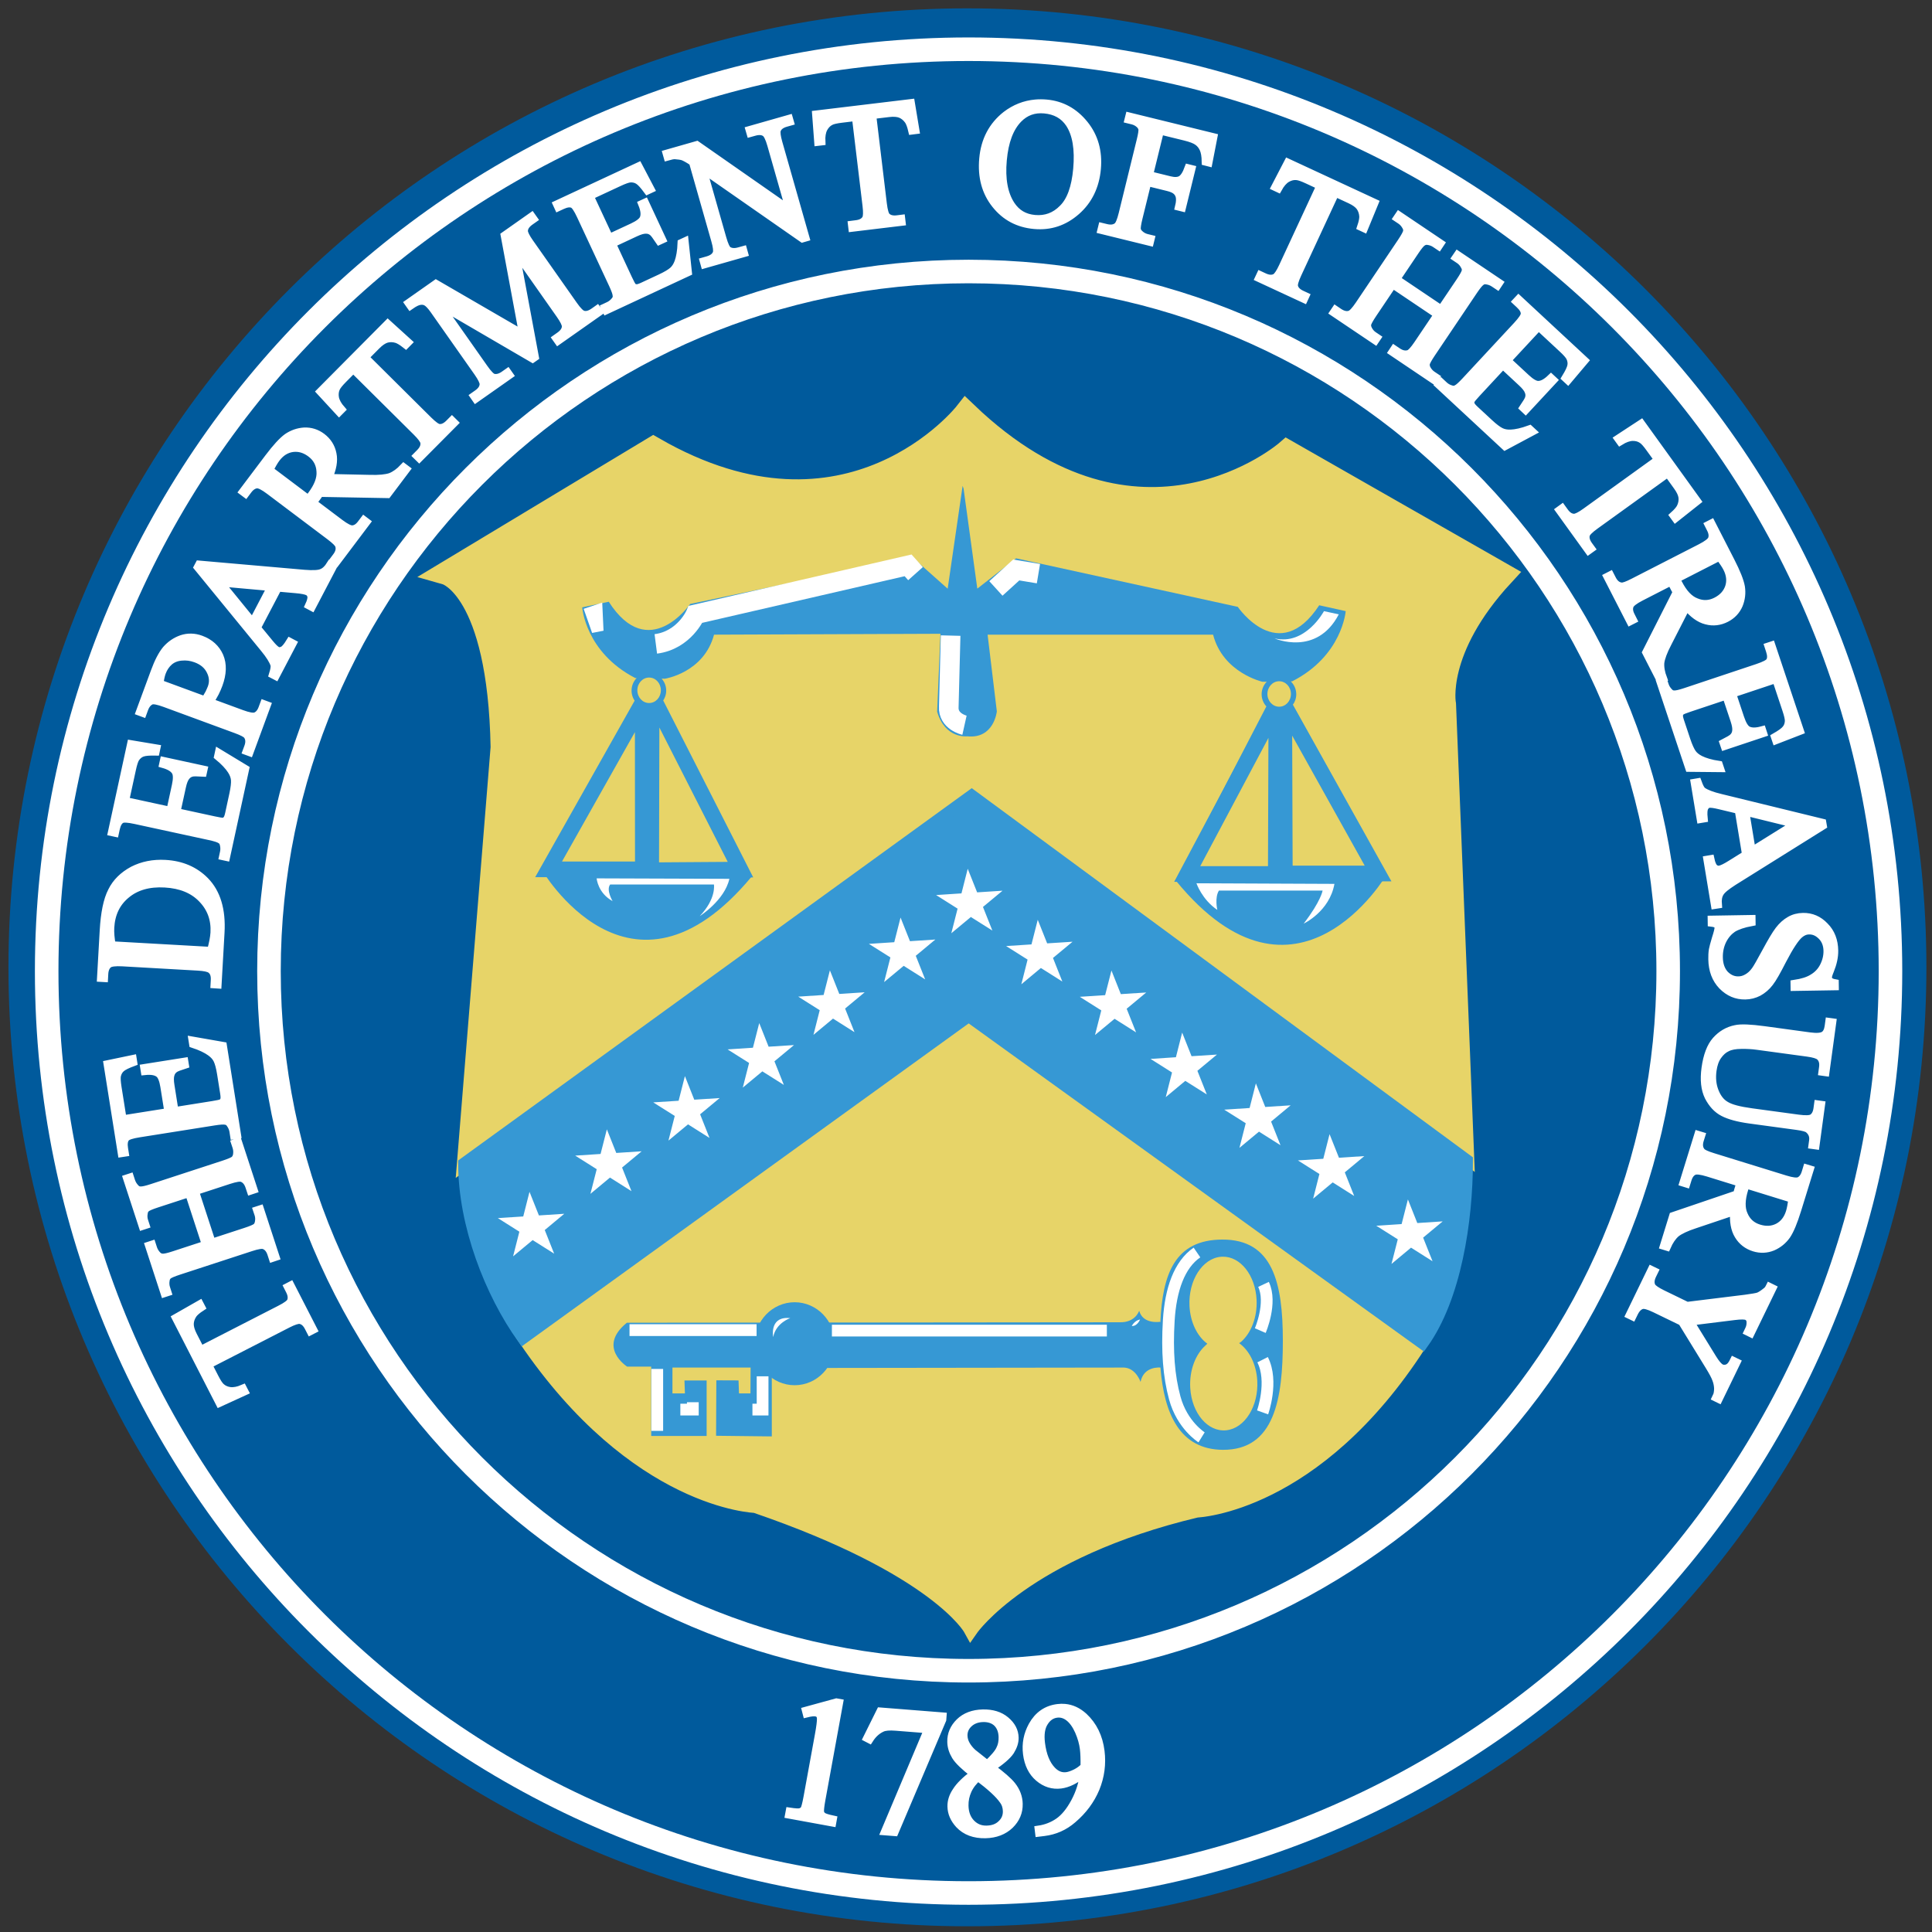
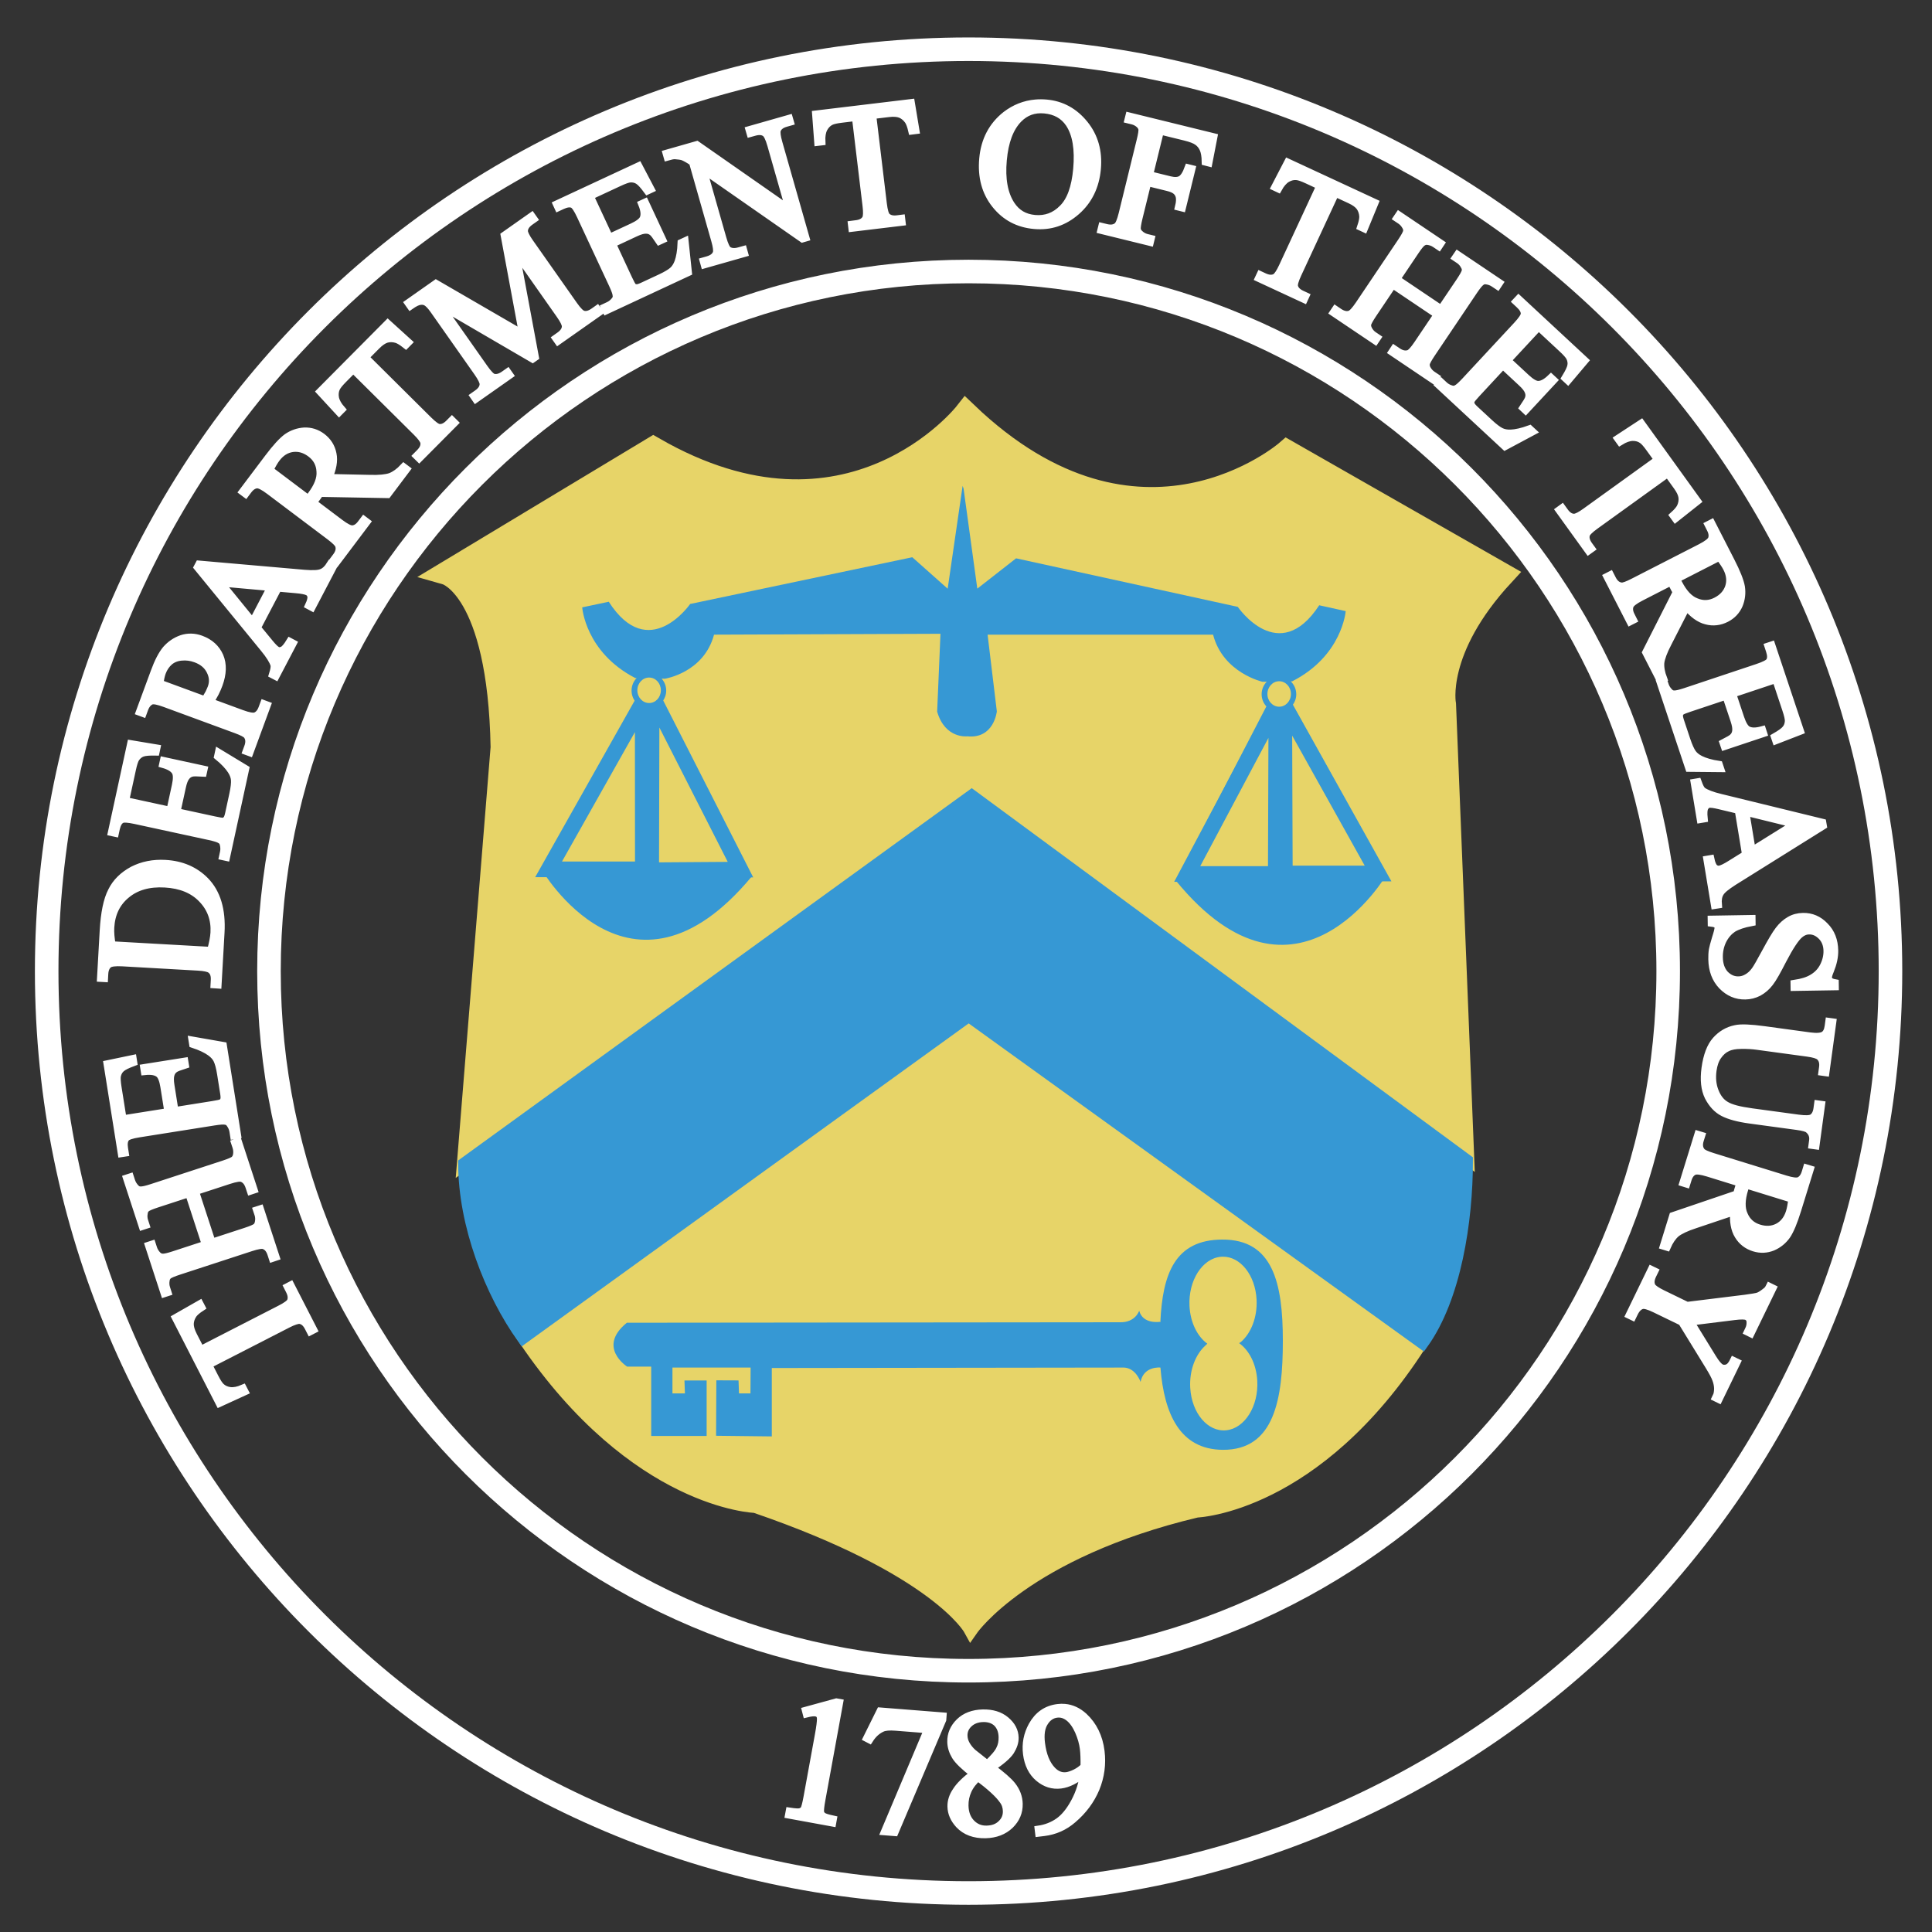
<svg xmlns="http://www.w3.org/2000/svg" width="130" height="130" viewBox="0 0 130 130" fill="none">
  <rect x="0" y="0" width="130" height="130" fill="#333333" stroke="none" />
-   <path d="M65.096 129.089C100.442 129.089 129.096 100.435 129.096 65.089C129.096 29.744 100.442 1.089 65.096 1.089C29.75 1.089 1.096 29.744 1.096 65.089C1.096 100.435 29.75 129.089 65.096 129.089Z" fill="#005A9C" stroke="#005A9C" stroke-width="1.055" />
  <path d="M31.594 77.601L33.804 50.287C33.606 39.582 30.049 38.566 30.049 38.566L43.962 30.183C57.17 37.797 64.995 27.816 64.995 27.816C76.694 39.018 86.601 30.398 86.601 30.398L101.1 38.675C96.443 43.715 97.181 47.408 97.181 47.408L98.377 77.243L65.386 52.967L31.594 77.601Z" fill="#E7D468" stroke="#E7D468" stroke-width="1.585" />
  <path d="M65.328 109.554C65.328 109.554 68.976 104.331 80.514 101.586C80.514 101.586 88.472 101.317 95.488 90.392L65.176 68.932L35.392 90.067C42.838 101.048 50.829 101.275 50.829 101.275C63.067 105.464 65.328 109.554 65.328 109.554Z" fill="#E7D468" stroke="#E7D468" stroke-width="1.055" />
-   <path d="M53.47 92.681C54.672 92.681 55.646 91.668 55.646 90.417C55.646 89.166 54.672 88.152 53.47 88.152C52.268 88.152 51.294 89.166 51.294 90.417C51.294 91.668 52.268 92.681 53.47 92.681Z" fill="#3698D4" stroke="#3698D4" stroke-width="1.055" />
  <path d="M64.773 32.693L63.767 39.613L61.386 37.495L46.439 40.64C46.439 40.64 43.65 44.678 40.962 40.49L39.176 40.868C39.176 40.868 39.381 43.881 42.744 45.623L42.84 45.625C42.628 45.84 42.496 46.138 42.496 46.468C42.496 46.748 42.591 47.007 42.751 47.21L36.401 58.443C36.401 58.443 42.374 68.856 50.58 58.981L44.587 47.191C44.737 46.991 44.827 46.74 44.827 46.467C44.827 46.158 44.71 45.876 44.52 45.665L44.735 45.67C44.735 45.67 47.36 45.274 48.046 42.705L63.261 42.646L63.282 42.642L63.059 47.884C63.593 49.732 65.084 49.545 65.084 49.545C66.887 49.732 67.074 47.871 67.075 47.868L66.453 42.705H81.626C82.293 45.279 84.953 45.876 84.953 45.876L85.237 45.872C85.024 46.087 84.892 46.386 84.892 46.716C84.892 47.032 85.014 47.319 85.211 47.532L79.13 59.267C87.255 69.205 93.31 58.84 93.31 58.84L86.984 47.435C87.133 47.236 87.222 46.987 87.222 46.716C87.222 46.374 87.08 46.065 86.852 45.848L86.944 45.847C90.322 44.131 90.549 41.121 90.549 41.121L88.767 40.727C86.046 44.893 83.288 40.834 83.288 40.834L68.37 37.569L65.761 39.608L64.837 32.88L64.773 32.693ZM44.222 47.509L49.827 58.521L43.817 58.562L43.844 47.641C43.979 47.619 44.107 47.574 44.222 47.509ZM43.106 47.512C43.152 47.537 43.2 47.559 43.249 47.578L43.257 58.502H36.914L43.106 47.512ZM86.588 47.773L92.728 58.782L86.454 58.782L86.416 47.847C86.475 47.828 86.532 47.803 86.587 47.774L86.588 47.773ZM85.714 47.852C85.769 47.869 85.827 47.883 85.886 47.892L85.848 58.813H79.886L85.714 47.852ZM82.249 83.408C79.063 83.416 78.225 85.709 78.077 88.972L78.05 88.942C78.05 88.942 76.901 89.129 76.653 88.195C76.653 88.195 76.403 89.004 75.347 88.972L42.181 89.004C40.147 90.651 42.2 91.958 42.2 91.958H43.818V96.622H47.548V92.89H46.056L46.087 93.761H45.248V92.02H50.507L50.497 93.761H49.725L49.694 92.885L48.201 92.879L48.183 96.61L51.933 96.653V92.051L75.626 92.02C76.436 92.05 76.745 92.985 76.745 92.985C76.963 91.895 78.083 92.02 78.083 92.02C78.331 95.134 79.391 97.536 82.28 97.555C85.762 97.576 86.32 94.127 86.32 90.217C86.32 86.306 85.638 83.397 82.249 83.408ZM82.264 84.56C83.461 84.536 84.474 85.806 84.553 87.464C84.608 88.645 84.176 89.716 83.495 90.302L83.377 90.376C84.052 90.854 84.535 91.786 84.599 92.901C84.694 94.613 83.763 96.107 82.517 96.24C81.272 96.371 80.186 95.092 80.088 93.382C80.022 92.201 80.446 91.124 81.122 90.526L81.237 90.414C80.568 89.926 80.091 88.984 80.038 87.868C79.957 86.156 80.903 84.677 82.148 84.566C82.187 84.563 82.226 84.561 82.264 84.56Z" fill="#3698D4" />
  <path d="M43.846 46.764L43.816 58.557L49.825 58.515L43.846 46.764ZM43.248 47.254L36.913 58.497H43.256L43.248 47.254ZM86.413 47.458L86.453 58.776L92.727 58.776L86.413 47.458ZM85.885 47.52L79.885 58.808H85.846L85.885 47.52Z" stroke="#3698D4" stroke-width="1.055" />
  <path d="M43.677 45.591C43.24 45.591 42.886 45.974 42.886 46.448C42.886 46.922 43.24 47.305 43.677 47.305C44.115 47.305 44.468 46.922 44.468 46.448C44.468 45.974 44.115 45.591 43.677 45.591ZM86.073 45.839C85.635 45.839 85.281 46.223 85.281 46.696C85.281 47.17 85.635 47.553 86.073 47.553C86.51 47.553 86.864 47.17 86.864 46.696C86.864 46.223 86.51 45.839 86.073 45.839Z" fill="#E7D468" />
-   <path d="M65.174 127.376C99.434 127.376 127.206 99.603 127.206 65.344C127.206 31.086 99.434 3.312 65.174 3.312C30.916 3.312 3.141 31.086 3.141 65.344C3.141 99.602 30.915 127.376 65.174 127.376ZM65.174 112.42C91.172 112.42 112.249 91.343 112.249 65.344C112.249 39.346 91.172 18.269 65.174 18.269C39.175 18.269 18.098 39.346 18.098 65.344C18.098 91.343 39.175 112.42 65.174 112.42Z" stroke="white" stroke-width="1.585" />
+   <path d="M65.174 127.376C99.434 127.376 127.206 99.603 127.206 65.344C127.206 31.086 99.434 3.312 65.174 3.312C30.916 3.312 3.141 31.086 3.141 65.344C3.141 99.602 30.915 127.376 65.174 127.376M65.174 112.42C91.172 112.42 112.249 91.343 112.249 65.344C112.249 39.346 91.172 18.269 65.174 18.269C39.175 18.269 18.098 39.346 18.098 65.344C18.098 91.343 39.175 112.42 65.174 112.42Z" stroke="white" stroke-width="1.585" />
  <path d="M35.191 90.044C32.997 86.982 31.225 82.403 31.225 78.286L65.385 53.523L98.715 78.076C98.715 82.195 97.919 87.329 95.723 90.391L65.18 68.375L35.191 90.044Z" fill="#3698D4" stroke="#3698D4" stroke-width="0.791" />
  <path d="M61.296 6.932L54.911 7.7L55.05 9.547L55.274 9.521C55.255 9.165 55.304 8.871 55.42 8.642C55.537 8.425 55.696 8.262 55.887 8.167C56.033 8.09 56.278 8.038 56.643 7.993L57.586 7.879L58.302 13.84C58.355 14.276 58.343 14.564 58.276 14.705C58.158 14.921 57.934 15.044 57.603 15.082L57.322 15.118L57.347 15.329L60.669 14.929L60.644 14.717L60.373 14.751C60.066 14.788 59.833 14.732 59.671 14.584C59.551 14.479 59.469 14.191 59.409 13.707L58.693 7.746L59.788 7.615C60.118 7.575 60.383 7.591 60.596 7.672C60.798 7.756 60.982 7.902 61.128 8.112C61.215 8.245 61.301 8.461 61.376 8.787L61.599 8.759L61.296 6.932ZM69.677 6.961C68.953 7.025 68.288 7.287 67.694 7.742C66.783 8.459 66.266 9.437 66.155 10.677C66.044 11.895 66.321 12.921 66.984 13.754C67.648 14.589 68.512 15.047 69.6 15.145C70.663 15.241 71.597 14.932 72.424 14.208C73.238 13.495 73.706 12.536 73.812 11.355C73.916 10.197 73.637 9.195 72.962 8.36C72.287 7.525 71.436 7.056 70.419 6.964C70.165 6.941 69.918 6.94 69.677 6.961ZM70.276 7.368C71.02 7.435 71.577 7.747 71.955 8.305C72.428 9.015 72.597 10.042 72.477 11.377C72.364 12.617 72.046 13.507 71.51 14.031C70.986 14.566 70.358 14.795 69.626 14.729C68.929 14.667 68.408 14.358 68.03 13.789C67.549 13.053 67.365 12.049 67.481 10.773C67.593 9.52 67.938 8.598 68.528 7.995C69.001 7.515 69.579 7.305 70.276 7.368ZM75.984 7.836L75.932 8.044L76.21 8.112C76.394 8.158 76.556 8.246 76.694 8.377C76.791 8.475 76.84 8.573 76.864 8.676C76.882 8.802 76.841 9.073 76.746 9.453L75.533 14.397C75.419 14.857 75.302 15.134 75.182 15.227C74.998 15.377 74.746 15.413 74.434 15.336L74.158 15.269L74.107 15.476L77.379 16.28L77.43 16.072L77.154 16.005C76.981 15.961 76.818 15.873 76.68 15.741C76.57 15.64 76.522 15.542 76.498 15.44C76.481 15.313 76.522 15.043 76.615 14.663L77.208 12.254L78.589 12.594C78.844 12.657 79.03 12.74 79.141 12.839C79.262 12.942 79.339 13.072 79.374 13.227C79.409 13.383 79.404 13.612 79.33 13.912L79.537 13.963L80.173 11.371L79.966 11.32C79.815 11.735 79.644 11.985 79.46 12.088C79.277 12.189 79.028 12.201 78.706 12.121L77.323 11.781L78.059 8.786L79.742 9.199C80.133 9.296 80.424 9.405 80.59 9.53C80.756 9.645 80.885 9.81 80.973 10.002C81.069 10.209 81.12 10.502 81.125 10.882L81.32 10.932L81.651 9.228L75.984 7.836ZM53.093 7.99L50.434 8.747L50.493 8.951L50.755 8.878C51.064 8.79 51.303 8.808 51.485 8.93C51.62 9.013 51.759 9.282 51.892 9.75L53.138 14.12L46.886 9.758L44.855 10.337L44.913 10.541C45.129 10.479 45.293 10.445 45.416 10.447C45.656 10.466 45.837 10.489 45.973 10.535C46.112 10.595 46.329 10.705 46.621 10.907L48.118 16.167C48.24 16.589 48.272 16.875 48.227 17.024C48.146 17.257 47.943 17.413 47.613 17.508L47.351 17.582L47.408 17.787L50.067 17.03L50.01 16.826L49.735 16.902C49.438 16.987 49.198 16.969 49.004 16.852C48.87 16.767 48.743 16.495 48.61 16.027L47.284 11.372L53.995 16.048L54.2 15.989L52.383 9.611C52.263 9.19 52.23 8.902 52.274 8.753C52.355 8.52 52.557 8.364 52.878 8.272L53.152 8.195L53.093 7.99ZM86.658 10.941L85.804 12.585L86.007 12.68C86.179 12.367 86.374 12.143 86.594 12.01C86.807 11.886 87.03 11.832 87.241 11.853C87.406 11.864 87.644 11.947 87.977 12.102L88.837 12.502L86.31 17.947C86.126 18.345 85.962 18.583 85.833 18.667C85.618 18.79 85.363 18.776 85.062 18.637L84.803 18.516L84.712 18.71L87.748 20.119L87.837 19.925L87.59 19.81C87.31 19.68 87.141 19.511 87.083 19.3C87.035 19.147 87.116 18.857 87.322 18.417L89.849 12.972L90.85 13.436C91.151 13.575 91.368 13.728 91.506 13.91C91.632 14.087 91.714 14.308 91.727 14.563C91.732 14.722 91.69 14.951 91.583 15.267L91.787 15.362L92.492 13.648L86.658 10.941ZM42.969 11.189L37.474 13.748L37.563 13.942L37.822 13.822C38.112 13.687 38.357 13.652 38.541 13.736C38.687 13.798 38.861 14.057 39.071 14.509L41.232 19.144C41.392 19.489 41.48 19.735 41.486 19.863C41.51 19.997 41.475 20.117 41.382 20.226C41.267 20.372 41.125 20.49 40.965 20.565L40.706 20.686L40.796 20.88L46.291 18.319L46.072 16.248L45.857 16.347C45.837 16.894 45.76 17.322 45.647 17.638C45.554 17.889 45.432 18.076 45.275 18.216C45.117 18.355 44.843 18.522 44.444 18.708L43.24 19.269C43.035 19.363 42.895 19.404 42.812 19.389C42.72 19.392 42.642 19.364 42.586 19.299C42.524 19.25 42.422 19.06 42.276 18.748L41.181 16.395L42.749 15.662C43.05 15.522 43.281 15.454 43.467 15.46C43.637 15.459 43.778 15.509 43.903 15.608C44.003 15.68 44.15 15.886 44.364 16.205L44.557 16.116L43.4 13.632L43.206 13.721C43.376 14.141 43.41 14.464 43.302 14.711C43.218 14.894 42.978 15.085 42.57 15.276L40.999 16.006L39.686 13.189L41.644 12.277C41.988 12.117 42.244 12.022 42.409 12.011C42.627 12.001 42.807 12.049 42.958 12.149C43.124 12.254 43.319 12.477 43.571 12.819L43.775 12.724L42.969 11.189ZM94.133 14.498L94.013 14.676L94.25 14.834C94.398 14.934 94.518 15.073 94.613 15.251C94.678 15.367 94.691 15.474 94.671 15.59C94.644 15.715 94.518 15.945 94.294 16.28L91.453 20.503C91.186 20.896 90.981 21.116 90.837 21.162C90.613 21.239 90.362 21.186 90.096 21.007L89.861 20.848L89.742 21.025L92.537 22.905L92.655 22.729L92.42 22.571C92.272 22.471 92.151 22.332 92.066 22.16C91.999 22.029 91.986 21.92 91.999 21.814C92.026 21.689 92.159 21.45 92.376 21.125L93.715 19.136L96.738 21.17L95.399 23.158C95.133 23.553 94.928 23.772 94.783 23.817C94.549 23.887 94.31 23.841 94.044 23.662L93.808 23.503L93.69 23.681L96.484 25.562L96.603 25.384L96.376 25.232C96.219 25.126 96.097 24.987 96.003 24.809C95.945 24.684 95.932 24.575 95.945 24.469C95.972 24.346 96.106 24.105 96.324 23.78L99.165 19.558C99.377 19.244 99.544 19.04 99.648 18.968C99.75 18.88 99.873 18.848 100.015 18.87C100.199 18.894 100.372 18.955 100.529 19.061L100.757 19.213L100.875 19.035L98.081 17.155L97.96 17.332L98.197 17.49C98.344 17.59 98.465 17.73 98.55 17.901C98.625 18.023 98.638 18.131 98.619 18.247C98.591 18.372 98.465 18.601 98.241 18.936L96.974 20.815L93.954 18.782L95.218 16.902C95.429 16.586 95.594 16.384 95.7 16.312C95.812 16.23 95.935 16.197 96.068 16.214C96.25 16.238 96.424 16.298 96.572 16.398L96.81 16.558L96.928 16.38L94.133 14.498ZM35.778 14.562L33.955 15.846L35.191 22.491L29.334 19.095L27.491 20.39L27.614 20.565C27.877 20.381 28.091 20.273 28.264 20.252C28.421 20.228 28.554 20.253 28.665 20.306C28.82 20.384 29 20.576 29.199 20.858L32.154 25.06C32.406 25.419 32.53 25.681 32.538 25.835C32.536 26.082 32.397 26.297 32.126 26.487L31.894 26.65L32.016 26.825L34.277 25.235L34.154 25.06L33.921 25.224C33.669 25.401 33.438 25.462 33.215 25.416C33.06 25.381 32.851 25.165 32.571 24.768L29.547 20.467L35.839 24.136L35.995 24.027L34.662 16.872L37.684 21.171C37.937 21.53 38.063 21.789 38.069 21.943C38.079 22.183 37.929 22.405 37.658 22.596L37.425 22.761L37.548 22.935L40.304 20.996L40.181 20.821L39.958 20.979C39.696 21.163 39.463 21.226 39.251 21.171C39.096 21.136 38.877 20.927 38.598 20.528L35.642 16.326C35.389 15.967 35.264 15.708 35.258 15.553C35.258 15.306 35.398 15.093 35.679 14.894L35.902 14.737L35.778 14.562ZM102.179 20.135L102.033 20.291L102.241 20.485C102.477 20.703 102.602 20.916 102.592 21.118C102.591 21.278 102.415 21.537 102.077 21.902L98.595 25.649C98.337 25.926 98.142 26.102 98.026 26.156C97.912 26.227 97.786 26.24 97.652 26.195C97.472 26.144 97.311 26.058 97.179 25.936L96.97 25.741L96.826 25.899L101.267 30.023L103.104 29.041L102.929 28.879C102.416 29.066 101.992 29.158 101.657 29.171C101.387 29.181 101.168 29.137 100.981 29.044C100.792 28.95 100.533 28.759 100.211 28.459L99.236 27.555C99.071 27.402 98.984 27.288 98.965 27.205C98.928 27.121 98.925 27.038 98.965 26.961C98.987 26.884 99.123 26.721 99.357 26.468L101.125 24.563L102.394 25.743C102.637 25.969 102.788 26.156 102.852 26.331C102.918 26.488 102.923 26.639 102.878 26.791C102.849 26.91 102.714 27.125 102.499 27.443L102.655 27.59L104.521 25.581L104.365 25.436C104.04 25.75 103.751 25.904 103.483 25.896C103.281 25.888 103.016 25.737 102.686 25.43L101.416 24.251L103.532 21.974L105.113 23.444C105.392 23.701 105.575 23.905 105.648 24.054C105.74 24.251 105.762 24.436 105.727 24.613C105.691 24.807 105.559 25.072 105.338 25.434L105.502 25.586L106.621 24.261L102.179 20.135ZM26.092 21.787L21.561 26.351L22.817 27.713L22.975 27.554C22.74 27.287 22.596 27.027 22.544 26.775C22.503 26.532 22.527 26.306 22.618 26.112C22.686 25.961 22.844 25.768 23.102 25.507L23.77 24.834L28.031 29.062C28.344 29.371 28.512 29.606 28.546 29.756C28.589 30 28.489 30.234 28.255 30.47L28.054 30.673L28.206 30.822L30.564 28.449L30.411 28.298L30.219 28.492C30.003 28.71 29.784 28.812 29.566 28.796C29.406 28.788 29.163 28.612 28.817 28.271L24.557 24.041L25.334 23.258C25.568 23.023 25.787 22.871 26.003 22.803C26.213 22.744 26.448 22.742 26.691 22.818C26.842 22.867 27.044 22.984 27.306 23.192L27.464 23.032L26.092 21.787ZM110.434 28.503L108.884 29.518L109.015 29.7C109.318 29.512 109.597 29.413 109.853 29.404C110.1 29.4 110.319 29.461 110.496 29.585C110.633 29.674 110.798 29.862 111.013 30.162L111.57 30.931L106.699 34.441C106.344 34.699 106.084 34.825 105.93 34.835C105.683 34.838 105.467 34.701 105.273 34.431L105.106 34.2L104.934 34.325L106.89 37.038L107.064 36.913L106.903 36.692C106.724 36.442 106.658 36.212 106.711 35.999C106.744 35.843 106.956 35.63 107.352 35.346L112.222 31.836L112.866 32.73C113.06 33 113.176 33.24 113.206 33.466C113.23 33.683 113.193 33.915 113.079 34.142C113.006 34.283 112.857 34.463 112.608 34.686L112.741 34.869L114.193 33.719L110.434 28.503ZM20.472 29.031C20.052 29.057 19.665 29.195 19.325 29.429C18.995 29.67 18.577 30.127 18.069 30.8L16.347 33.084L16.519 33.212L16.697 32.974C16.875 32.739 17.078 32.608 17.296 32.595C17.464 32.588 17.737 32.72 18.134 33.02L22.2 36.082C22.559 36.355 22.765 36.554 22.81 36.691C22.895 36.933 22.838 37.187 22.637 37.452L22.459 37.69L22.629 37.818L24.656 35.127L24.487 34.999L24.301 35.245C24.123 35.483 23.928 35.603 23.71 35.616C23.541 35.624 23.269 35.493 22.87 35.193L21.041 33.814C21.078 33.766 21.123 33.726 21.159 33.678C21.194 33.632 21.223 33.593 21.251 33.555C21.323 33.46 21.416 33.338 21.527 33.17L26.071 33.252L27.335 31.574L27.165 31.446C26.87 31.759 26.578 31.968 26.28 32.086C25.982 32.187 25.515 32.238 24.877 32.217L22.097 32.157C22.376 31.552 22.477 31.003 22.378 30.542C22.287 30.072 22.038 29.692 21.66 29.406C21.299 29.135 20.902 29.014 20.472 29.031ZM20.004 30.142C20.316 30.165 20.618 30.285 20.916 30.51C21.315 30.81 21.532 31.212 21.559 31.709C21.604 32.202 21.391 32.739 20.941 33.337C20.92 33.365 20.89 33.402 20.861 33.441C20.826 33.487 20.791 33.536 20.748 33.592L18.132 31.622C18.304 31.276 18.455 31.018 18.591 30.837C18.891 30.44 19.257 30.211 19.689 30.15C19.796 30.137 19.9 30.134 20.004 30.142ZM115.157 35.219L114.968 35.316L115.102 35.581C115.239 35.844 115.267 36.082 115.184 36.284C115.116 36.439 114.88 36.627 114.438 36.855L109.907 39.176C109.506 39.382 109.237 39.481 109.093 39.461C108.838 39.432 108.634 39.27 108.484 38.974L108.348 38.71L108.158 38.807L109.695 41.805L109.884 41.709L109.745 41.433C109.609 41.17 109.586 40.942 109.668 40.74C109.735 40.586 109.972 40.396 110.416 40.169L112.454 39.124C112.481 39.177 112.496 39.236 112.524 39.289C112.551 39.342 112.574 39.384 112.595 39.425C112.649 39.531 112.719 39.669 112.822 39.842L110.767 43.897L111.724 45.766L111.914 45.668C111.762 45.266 111.7 44.911 111.724 44.592C111.763 44.278 111.923 43.837 112.219 43.271L113.484 40.797C113.908 41.312 114.357 41.642 114.815 41.754C115.277 41.878 115.728 41.819 116.15 41.603C116.551 41.396 116.835 41.092 117.006 40.697C117.166 40.308 117.21 39.9 117.147 39.491C117.075 39.089 116.845 38.514 116.461 37.764L115.157 35.219ZM115.695 37.464C115.931 37.769 116.099 38.017 116.201 38.217C116.429 38.661 116.476 39.089 116.341 39.506C116.202 39.91 115.924 40.225 115.48 40.453C115.038 40.68 114.581 40.702 114.123 40.509C113.66 40.333 113.268 39.907 112.928 39.242C112.912 39.21 112.889 39.169 112.868 39.126C112.841 39.073 112.813 39.02 112.78 38.957L115.695 37.464ZM13.398 37.985L13.303 38.164L17.762 43.616C18.156 44.09 18.378 44.461 18.458 44.717C18.498 44.845 18.462 45.068 18.361 45.39L18.55 45.488L19.7 43.293L19.511 43.193C19.313 43.518 19.145 43.711 19.012 43.762C18.873 43.823 18.761 43.832 18.645 43.772C18.518 43.707 18.351 43.537 18.14 43.279L17.288 42.244L18.703 39.543L19.905 39.65C20.302 39.684 20.582 39.737 20.73 39.814C20.845 39.874 20.912 39.977 20.946 40.115C20.97 40.248 20.924 40.464 20.793 40.743L20.981 40.843L22.418 38.099L22.228 37.999C22.058 38.273 21.869 38.454 21.65 38.541C21.425 38.637 21.033 38.647 20.465 38.603L13.398 37.985ZM14.813 39.195L18.241 39.503L16.998 41.878L14.813 39.195ZM12.862 42.898C12.647 42.893 12.436 42.925 12.228 42.994C11.806 43.143 11.465 43.383 11.179 43.708C10.907 44.038 10.648 44.537 10.408 45.194L9.41 47.9L9.611 47.974L9.713 47.695C9.816 47.418 9.971 47.235 10.181 47.146C10.34 47.092 10.635 47.15 11.103 47.321L15.88 49.079C16.303 49.234 16.558 49.366 16.642 49.484C16.792 49.693 16.81 49.953 16.696 50.264L16.593 50.542L16.794 50.616L17.957 47.454L17.757 47.38L17.654 47.658C17.552 47.937 17.396 48.119 17.191 48.196C17.031 48.251 16.733 48.204 16.265 48.032L14.105 47.238C14.248 47.025 14.363 46.813 14.473 46.614C14.569 46.422 14.649 46.236 14.715 46.058C14.981 45.335 15.002 44.697 14.77 44.157C14.536 43.628 14.119 43.247 13.518 43.026C13.296 42.944 13.077 42.902 12.862 42.898ZM119.198 43.431L118.997 43.497L119.086 43.769C119.189 44.074 119.195 44.321 119.091 44.493C119.013 44.631 118.733 44.773 118.261 44.932L113.412 46.551C113.051 46.671 112.796 46.73 112.668 46.724C112.533 46.73 112.417 46.682 112.319 46.576C112.188 46.445 112.086 46.292 112.03 46.123L111.94 45.854L111.737 45.921L113.657 51.671L115.739 51.691L115.663 51.464C115.123 51.383 114.707 51.259 114.407 51.108C114.167 50.988 113.993 50.845 113.873 50.674C113.754 50.501 113.618 50.208 113.479 49.791L113.059 48.531C112.988 48.318 112.964 48.175 112.987 48.092C112.995 48.002 113.034 47.927 113.104 47.879C113.16 47.821 113.359 47.743 113.686 47.634L116.15 46.812L116.699 48.454C116.803 48.77 116.845 49.007 116.819 49.19C116.8 49.36 116.733 49.495 116.62 49.607C116.537 49.697 116.316 49.822 115.974 49.998L116.043 50.2L118.642 49.333L118.576 49.131C118.14 49.25 117.812 49.246 117.579 49.112C117.406 49.006 117.247 48.748 117.104 48.321L116.556 46.677L119.505 45.693L120.187 47.741C120.307 48.102 120.371 48.368 120.363 48.533C120.349 48.751 120.281 48.923 120.164 49.062C120.041 49.216 119.798 49.384 119.43 49.595L119.502 49.808L121.118 49.182L119.198 43.431ZM12.209 44.188C12.536 44.156 12.85 44.196 13.174 44.315C13.642 44.486 13.97 44.76 14.158 45.145C14.348 45.518 14.375 45.895 14.236 46.273C14.194 46.383 14.138 46.502 14.074 46.643C13.994 46.791 13.899 46.947 13.796 47.123L10.734 45.996C10.774 45.682 10.828 45.436 10.896 45.247C11.007 44.946 11.171 44.704 11.396 44.507C11.615 44.323 11.896 44.212 12.209 44.188ZM8.814 50.071L7.528 55.995L7.738 56.04L7.798 55.761C7.867 55.449 7.985 55.233 8.164 55.137C8.302 55.058 8.615 55.078 9.101 55.183L14.099 56.266C14.469 56.346 14.72 56.425 14.825 56.497C14.946 56.56 15.02 56.661 15.051 56.802C15.097 56.981 15.105 57.165 15.068 57.338L15.008 57.617L15.217 57.662L16.502 51.737L14.72 50.658L14.67 50.891C15.093 51.237 15.387 51.556 15.569 51.838C15.714 52.064 15.79 52.274 15.806 52.484C15.821 52.694 15.787 53.014 15.694 53.444L15.413 54.742C15.365 54.963 15.312 55.096 15.249 55.155C15.197 55.229 15.127 55.276 15.042 55.281C14.965 55.302 14.754 55.268 14.417 55.194L11.876 54.643L12.245 52.95C12.314 52.625 12.401 52.401 12.516 52.257C12.619 52.122 12.745 52.04 12.899 52C13.016 51.965 13.27 51.972 13.653 51.994L13.699 51.785L11.021 51.204L10.976 51.411C11.41 51.532 11.691 51.702 11.821 51.936C11.917 52.114 11.923 52.42 11.827 52.86L11.46 54.553L8.421 53.895L8.88 51.784C8.96 51.412 9.041 51.15 9.131 51.012C9.256 50.833 9.403 50.719 9.572 50.658C9.758 50.589 10.053 50.569 10.478 50.577L10.525 50.356L8.814 50.071ZM114.237 52.633L114.027 52.668L114.431 55.113L114.642 55.078C114.604 54.7 114.622 54.446 114.699 54.324C114.773 54.193 114.855 54.118 114.985 54.096C115.125 54.073 115.359 54.108 115.684 54.186L116.987 54.498L117.484 57.508L116.46 58.146C116.122 58.358 115.867 58.484 115.702 58.511C115.574 58.532 115.458 58.492 115.347 58.402C115.248 58.309 115.156 58.109 115.093 57.806L114.883 57.841L115.388 60.895L115.597 60.863C115.569 60.542 115.611 60.282 115.734 60.081C115.855 59.868 116.163 59.627 116.641 59.319L122.659 55.558L122.625 55.359L115.784 53.687C115.183 53.546 114.784 53.384 114.564 53.227C114.455 53.15 114.351 52.951 114.237 52.633ZM117.44 54.617L120.799 55.444L117.877 57.263L117.44 54.617ZM11.125 58.125C10.308 58.079 9.586 58.228 8.937 58.559C8.301 58.904 7.821 59.364 7.526 59.965C7.22 60.553 7.04 61.446 6.974 62.608L6.793 65.805L7.006 65.817L7.022 65.521C7.04 65.225 7.135 65.006 7.309 64.873C7.446 64.773 7.756 64.731 8.242 64.758L13.323 65.047C13.762 65.071 14.042 65.135 14.169 65.225C14.374 65.367 14.467 65.611 14.448 65.943L14.432 66.237L14.645 66.251L14.844 62.744C14.93 61.228 14.579 60.068 13.803 59.275C13.108 58.57 12.215 58.186 11.125 58.125ZM11.097 59.454C12.174 59.515 13.011 59.86 13.605 60.488C14.2 61.103 14.477 61.868 14.427 62.757C14.408 63.087 14.326 63.499 14.192 63.978L7.523 63.602C7.442 63.156 7.405 62.75 7.425 62.407C7.478 61.483 7.828 60.743 8.489 60.198C9.15 59.642 10.019 59.393 11.097 59.454ZM121.326 61.692C120.992 61.698 120.697 61.774 120.426 61.933C120.168 62.08 119.923 62.297 119.702 62.585C119.481 62.874 119.193 63.366 118.824 64.048C118.455 64.73 118.225 65.136 118.108 65.294C117.946 65.521 117.758 65.691 117.557 65.8C117.37 65.91 117.17 65.962 116.979 65.963C116.623 65.97 116.325 65.832 116.059 65.564C115.806 65.284 115.67 64.905 115.662 64.418C115.654 64.003 115.743 63.611 115.915 63.264C116.099 62.905 116.333 62.653 116.602 62.47C116.884 62.3 117.298 62.151 117.865 62.047L117.862 61.832L115.17 61.877L115.173 62.09C115.351 62.111 115.483 62.156 115.543 62.214C115.603 62.262 115.628 62.343 115.63 62.438C115.631 62.534 115.576 62.771 115.451 63.152C115.339 63.533 115.271 63.786 115.25 63.904C115.218 64.106 115.208 64.318 115.213 64.544C115.224 65.28 115.447 65.871 115.881 66.326C116.328 66.782 116.843 66.998 117.436 66.988C117.756 66.983 118.051 66.907 118.333 66.761C118.615 66.602 118.863 66.395 119.071 66.12C119.281 65.855 119.569 65.339 119.947 64.599C120.42 63.689 120.802 63.114 121.084 62.872C121.283 62.702 121.494 62.615 121.731 62.612C122.052 62.607 122.327 62.733 122.58 62.99C122.833 63.247 122.957 63.588 122.963 63.98C122.969 64.336 122.88 64.694 122.709 65.029C122.536 65.364 122.29 65.617 121.984 65.8C121.68 65.995 121.266 66.121 120.745 66.199L120.748 66.413L123.465 66.369L123.462 66.156C123.284 66.124 123.164 66.066 123.103 66.007C123.044 65.949 123.007 65.867 123.005 65.76C123.004 65.676 123.049 65.521 123.14 65.306C123.334 64.828 123.432 64.388 123.426 63.962C123.415 63.297 123.205 62.742 122.782 62.322C122.372 61.889 121.882 61.684 121.326 61.692ZM123.082 68.758L123.042 69.053C123.002 69.346 122.903 69.549 122.731 69.658C122.561 69.765 122.246 69.795 121.765 69.73L118.72 69.314C117.779 69.187 117.137 69.159 116.778 69.242C116.249 69.349 115.818 69.615 115.464 70.01C115.112 70.406 114.871 71.03 114.755 71.876C114.648 72.665 114.718 73.296 114.962 73.796C115.218 74.287 115.541 74.641 115.956 74.854C116.358 75.064 116.958 75.229 117.733 75.335L120.896 75.765C121.331 75.824 121.596 75.896 121.702 75.993C121.939 76.194 122.035 76.447 121.995 76.752L121.955 77.046L122.167 77.075L122.539 74.337L122.328 74.308L122.288 74.601C122.248 74.894 122.136 75.107 121.951 75.226C121.807 75.314 121.494 75.332 121.012 75.266L117.861 74.838C117.026 74.724 116.448 74.573 116.129 74.375C115.794 74.186 115.55 73.865 115.382 73.434C115.212 73.005 115.169 72.532 115.238 72.025C115.292 71.626 115.409 71.295 115.587 71.045C115.764 70.793 115.97 70.606 116.212 70.495C116.457 70.372 116.763 70.317 117.17 70.314C117.566 70.308 117.911 70.33 118.217 70.372L121.615 70.834C122.049 70.893 122.324 70.977 122.452 71.091C122.633 71.259 122.709 71.497 122.664 71.827L122.624 72.12L122.835 72.149L123.294 68.787L123.082 68.758ZM12.952 70.014L12.989 70.247C13.508 70.417 13.9 70.608 14.171 70.805C14.389 70.964 14.536 71.132 14.625 71.322C14.715 71.512 14.802 71.823 14.871 72.256L15.079 73.568C15.114 73.791 15.113 73.935 15.079 74.014C15.056 74.1 15.006 74.169 14.927 74.204C14.863 74.251 14.654 74.297 14.314 74.35L11.748 74.759L11.477 73.047C11.424 72.719 11.423 72.48 11.479 72.302C11.525 72.139 11.614 72.017 11.743 71.924C11.84 71.848 12.078 71.762 12.443 71.645L12.409 71.434L9.703 71.863L9.737 72.075C10.185 72.028 10.506 72.085 10.714 72.256C10.867 72.388 10.983 72.669 11.054 73.114L11.327 74.825L8.256 75.313L7.917 73.18C7.858 72.805 7.84 72.533 7.873 72.371C7.924 72.158 8.018 71.999 8.156 71.88C8.304 71.749 8.572 71.623 8.969 71.475L8.934 71.253L7.235 71.607L8.187 77.594L8.397 77.562L8.352 77.28C8.302 76.964 8.335 76.717 8.467 76.565C8.568 76.44 8.865 76.346 9.357 76.267L14.407 75.466C14.782 75.406 15.045 75.389 15.168 75.416C15.303 75.431 15.41 75.498 15.488 75.618C15.597 75.769 15.671 75.937 15.7 76.113L15.744 76.394L15.954 76.36L15.005 70.373L12.952 70.014ZM114.266 76.361L113.27 79.579L113.473 79.642L113.565 79.347C113.653 79.064 113.796 78.884 113.996 78.798C114.153 78.734 114.453 78.766 114.929 78.912L117.116 79.59C117.099 79.646 117.07 79.699 117.054 79.757C117.036 79.813 117.022 79.857 117.007 79.904C116.972 80.016 116.927 80.164 116.879 80.361L112.576 81.824L111.956 83.83L112.159 83.892C112.331 83.498 112.535 83.201 112.774 82.99C113.022 82.793 113.444 82.588 114.052 82.391L116.685 81.505C116.629 82.17 116.721 82.719 116.969 83.12C117.214 83.53 117.577 83.804 118.03 83.945C118.461 84.078 118.876 84.057 119.275 83.895C119.661 83.729 119.979 83.468 120.219 83.131C120.448 82.793 120.687 82.221 120.935 81.417L121.781 78.684L121.576 78.622L121.49 78.906C121.402 79.188 121.256 79.38 121.055 79.466C120.898 79.529 120.597 79.499 120.121 79.351L115.259 77.848C114.828 77.715 114.567 77.596 114.479 77.481C114.317 77.282 114.284 77.024 114.382 76.707L114.471 76.423L114.266 76.361ZM16.022 76.849L15.82 76.915L15.906 77.174C15.963 77.353 15.974 77.538 15.939 77.737C15.908 77.871 15.851 77.966 15.776 78.039C15.678 78.121 15.426 78.228 15.053 78.35L10.215 79.931C9.855 80.049 9.599 80.106 9.471 80.098C9.337 80.105 9.22 80.056 9.123 79.95C8.994 79.819 8.893 79.662 8.833 79.483L8.749 79.224L8.546 79.29L9.592 82.493L9.795 82.427L9.707 82.156C9.651 81.987 9.641 81.803 9.679 81.615C9.695 81.474 9.753 81.379 9.84 81.3C9.937 81.219 10.178 81.117 10.561 80.992L12.717 80.288L13.846 83.749L11.692 84.453C11.331 84.572 11.076 84.629 10.949 84.621C10.81 84.616 10.694 84.566 10.601 84.472C10.47 84.34 10.37 84.185 10.314 84.017L10.226 83.746L10.023 83.812L11.069 87.016L11.272 86.95L11.185 86.679C11.129 86.509 11.118 86.324 11.154 86.126C11.173 85.996 11.229 85.901 11.315 85.823C11.415 85.741 11.656 85.639 12.039 85.514L16.876 83.934C17.328 83.786 17.625 83.738 17.766 83.793C17.992 83.868 18.156 84.066 18.255 84.37L18.343 84.641L18.546 84.573L17.5 81.371L17.296 81.437L17.387 81.708C17.441 81.876 17.451 82.061 17.412 82.248C17.385 82.394 17.328 82.488 17.253 82.562C17.155 82.644 16.902 82.751 16.53 82.873L14.253 83.617L13.122 80.155L15.399 79.411C15.851 79.264 16.147 79.216 16.29 79.27C16.517 79.357 16.678 79.543 16.777 79.847L16.867 80.118L17.069 80.051L16.022 76.849ZM117.469 79.698L120.598 80.665C120.553 81.05 120.499 81.343 120.432 81.56C120.284 82.036 120.018 82.375 119.632 82.578C119.251 82.771 118.831 82.801 118.355 82.653C117.879 82.508 117.538 82.203 117.344 81.745C117.135 81.296 117.153 80.717 117.375 80.003C117.384 79.969 117.398 79.924 117.413 79.879C117.43 79.822 117.448 79.765 117.469 79.698ZM111.123 85.451L109.652 88.484L109.844 88.577L109.958 88.343C110.099 88.055 110.277 87.876 110.488 87.821C110.642 87.776 110.934 87.852 111.371 88.065L113.176 88.94L115.011 91.927C115.238 92.301 115.4 92.591 115.477 92.812C115.559 93.024 115.599 93.242 115.603 93.453C115.594 93.66 115.569 93.82 115.528 93.905L115.462 94.045L115.652 94.138L116.849 91.671L116.657 91.578C116.569 91.76 116.48 91.888 116.391 91.963C116.301 92.039 116.202 92.083 116.106 92.09C116.005 92.106 115.903 92.096 115.807 92.05C115.649 91.973 115.454 91.747 115.227 91.374L113.722 88.93L116.711 88.559C117.145 88.506 117.421 88.508 117.549 88.57C117.698 88.643 117.78 88.773 117.786 88.948C117.794 89.123 117.764 89.295 117.687 89.453L117.61 89.614L117.801 89.708L119.267 86.687L119.076 86.593C119.013 86.721 118.94 86.817 118.876 86.866C118.634 87.065 118.445 87.184 118.318 87.229C118.192 87.272 117.905 87.319 117.438 87.383L113.515 87.866L111.859 87.062C111.465 86.87 111.229 86.704 111.147 86.572C111.028 86.356 111.046 86.101 111.19 85.801L111.316 85.544L111.123 85.451ZM19.553 86.495L19.365 86.593L19.488 86.836C19.629 87.11 19.657 87.349 19.576 87.551C19.518 87.7 19.277 87.877 18.844 88.098L13.5 90.838L12.997 89.857C12.846 89.56 12.77 89.307 12.773 89.078C12.781 88.862 12.853 88.637 12.999 88.428C13.094 88.3 13.267 88.145 13.548 87.962L13.443 87.761L11.834 88.678L14.768 94.401L16.453 93.63L16.35 93.431C16.023 93.572 15.732 93.627 15.477 93.598C15.232 93.563 15.024 93.47 14.869 93.323C14.745 93.212 14.611 93.002 14.443 92.675L14.011 91.831L19.351 89.092C19.742 88.892 20.019 88.804 20.173 88.819C20.416 88.854 20.61 89.02 20.76 89.317L20.89 89.57L21.081 89.472L19.553 86.495ZM56.281 114.545L54.226 115.109L54.275 115.298C54.553 115.229 54.763 115.207 54.902 115.232C54.995 115.248 55.084 115.289 55.144 115.36C55.203 115.43 55.233 115.533 55.234 115.653C55.239 115.823 55.197 116.189 55.094 116.748L54.332 120.921C54.247 121.387 54.171 121.663 54.12 121.749C54.056 121.834 53.973 121.892 53.858 121.93C53.731 121.967 53.494 121.949 53.13 121.894L53.091 122.104L56.005 122.637L56.043 122.427C55.695 122.352 55.467 122.285 55.361 122.206C55.255 122.126 55.2 122.032 55.184 121.921C55.171 121.798 55.197 121.525 55.276 121.094L56.466 114.578L56.281 114.545ZM71.649 114.916C71.496 114.902 71.339 114.904 71.177 114.925C70.425 115.017 69.854 115.411 69.463 116.116C69.142 116.706 69.015 117.331 69.1 118.012C69.187 118.706 69.456 119.245 69.897 119.62C70.338 119.995 70.835 120.149 71.374 120.082C71.857 120.023 72.374 119.768 72.927 119.305C72.857 119.994 72.65 120.641 72.32 121.255C71.99 121.869 71.627 122.308 71.231 122.584C70.836 122.859 70.38 123.035 69.888 123.107L69.914 123.319L70.244 123.279C70.973 123.19 71.618 122.906 72.179 122.419C72.87 121.833 73.392 121.134 73.724 120.34C74.054 119.536 74.165 118.697 74.059 117.84C73.939 116.875 73.555 116.098 72.922 115.508C72.529 115.153 72.108 114.958 71.649 114.916ZM59.234 115.158L58.343 116.955L58.504 117.038C58.734 116.676 59.014 116.426 59.347 116.274C59.544 116.182 59.855 116.158 60.293 116.193L62.443 116.363L59.548 123.23L60.197 123.281L63.409 115.714L63.426 115.49L59.234 115.158ZM66.132 115.289C65.48 115.303 64.951 115.504 64.568 115.879C64.185 116.256 63.993 116.698 64.005 117.208C64.011 117.54 64.114 117.857 64.298 118.162C64.482 118.466 64.894 118.86 65.532 119.356C64.961 119.782 64.567 120.172 64.35 120.519C64.12 120.856 64.008 121.202 64.016 121.558C64.026 121.997 64.201 122.396 64.542 122.768C64.967 123.22 65.563 123.444 66.31 123.427C66.986 123.411 67.537 123.198 67.955 122.798C68.361 122.399 68.564 121.932 68.551 121.375C68.541 120.937 68.391 120.525 68.087 120.141C67.855 119.849 67.396 119.445 66.708 118.939C67.351 118.509 67.782 118.144 67.989 117.832C68.183 117.519 68.284 117.221 68.277 116.925C68.268 116.486 68.069 116.099 67.67 115.764C67.273 115.429 66.758 115.276 66.132 115.289ZM71.107 115.316C71.402 115.279 71.675 115.364 71.926 115.559C72.191 115.766 72.406 116.074 72.589 116.481C72.772 116.901 72.881 117.292 72.927 117.669C72.963 117.964 72.978 118.368 72.97 118.871C72.8 119.047 72.602 119.19 72.378 119.302C72.152 119.413 71.947 119.485 71.771 119.508C71.406 119.553 71.08 119.427 70.791 119.127C70.394 118.712 70.152 118.107 70.051 117.296C69.978 116.697 70.049 116.223 70.271 115.885C70.479 115.548 70.766 115.357 71.107 115.316ZM66.149 115.609C66.54 115.599 66.864 115.711 67.093 115.931C67.324 116.163 67.449 116.481 67.458 116.883C67.465 117.191 67.412 117.465 67.287 117.705C67.174 117.957 66.885 118.295 66.431 118.72L65.455 117.947C65.261 117.772 65.115 117.587 65.003 117.388C64.892 117.189 64.841 116.989 64.836 116.787C64.83 116.479 64.942 116.204 65.186 115.973C65.43 115.742 65.758 115.617 66.149 115.609ZM65.811 119.574C66.654 120.208 67.223 120.729 67.504 121.138C67.662 121.348 67.739 121.595 67.745 121.868C67.753 122.21 67.629 122.499 67.385 122.728C67.142 122.971 66.812 123.096 66.386 123.105C65.971 123.115 65.623 122.968 65.344 122.678C65.066 122.388 64.915 122 64.904 121.503C64.896 121.135 64.971 120.79 65.118 120.466C65.266 120.144 65.497 119.841 65.811 119.574Z" fill="white" stroke="white" stroke-width="0.529" />
-   <path d="M89.087 41.123C89.087 41.123 87.843 43.452 85.76 42.956C85.76 42.956 88.591 44.2 90.083 41.339L89.087 41.123ZM65.116 58.457L64.695 60.114L62.988 60.226L64.434 61.14L64.012 62.796L65.328 61.703L66.774 62.616L66.142 61.026L67.458 59.934L65.749 60.045L65.116 58.457ZM40.147 59.103C40.147 59.103 40.222 60.088 41.219 60.633C41.219 60.633 40.768 59.877 41.058 59.515H48.039C48.039 59.515 48.211 60.464 47.086 61.642C47.086 61.642 48.757 60.584 49.078 59.134L40.147 59.103ZM80.507 59.434C80.507 59.434 80.874 60.525 81.91 61.225C81.91 61.225 81.72 60.392 82.02 59.925H88.995C88.995 59.925 88.889 60.63 87.721 62.148C87.721 62.148 89.458 61.342 89.791 59.474L80.507 59.434ZM60.596 61.74L60.173 63.399L58.466 63.511L59.913 64.423L59.49 66.082L60.806 64.989L62.253 65.902L61.62 64.313L62.936 63.219L61.229 63.33L60.596 61.74ZM69.828 61.89L69.406 63.547L67.699 63.658L69.144 64.57L68.724 66.229L70.039 65.134L71.484 66.048L70.853 64.458L72.169 63.367L70.461 63.477L69.828 61.89ZM55.842 65.291L55.419 66.95L53.712 67.062L55.157 67.974L54.736 69.632L56.052 68.539L57.497 69.452L56.865 67.862L58.182 66.769L56.474 66.88L55.842 65.291ZM74.787 65.303L74.363 66.962L72.657 67.073L74.103 67.988L73.681 69.644L74.997 68.552L76.444 69.466L75.811 67.876L77.126 66.783L75.418 66.893L74.787 65.303ZM51.087 68.841L50.663 70.5L48.957 70.612L50.404 71.524L49.981 73.182L51.297 72.089L52.744 73.001L52.111 71.413L53.426 70.321L51.718 70.43L51.087 68.841ZM79.545 69.48L79.125 71.139L77.417 71.251L78.863 72.165L78.441 73.822L79.756 72.729L81.203 73.642L80.57 72.052L81.886 70.96L80.177 71.07L79.545 69.48ZM46.086 72.409L45.663 74.067L43.955 74.177L45.402 75.089L44.979 76.748L46.295 75.655L47.741 76.569L47.109 74.979L48.425 73.886L46.716 73.996L46.086 72.409ZM84.505 72.897L84.083 74.555L82.375 74.667L83.822 75.579L83.399 77.238L84.715 76.145L86.162 77.06L85.529 75.468L86.844 74.375L85.136 74.486L84.505 72.897ZM40.834 75.991L40.411 77.648L38.704 77.759L40.152 78.673L39.728 80.331L41.044 79.236L42.491 80.151L41.858 78.561L43.174 77.468L41.467 77.579L40.834 75.991ZM89.463 76.315L89.041 77.972L87.335 78.082L88.78 78.996L88.359 80.654L89.674 79.561L91.12 80.474L90.489 78.885L91.803 77.791L90.096 77.903L89.463 76.315ZM35.629 80.195L35.208 81.853L33.499 81.963L34.947 82.878L34.525 84.536L35.841 83.443L37.288 84.356L36.655 82.766L37.969 81.673L36.262 81.784L35.629 80.195ZM94.735 80.706L94.312 82.365L92.606 82.477L94.053 83.391L93.63 85.047L94.945 83.952L96.393 84.867L95.759 83.277L97.075 82.184L95.367 82.296L94.735 80.706ZM52.987 88.682C51.772 88.668 52.026 89.968 52.026 89.968C52.212 89.005 53.176 88.694 53.176 88.694C53.109 88.687 53.047 88.683 52.987 88.682ZM76.713 88.786C76.34 88.848 76.155 89.222 76.155 89.222C76.528 89.252 76.713 88.786 76.713 88.786Z" fill="white" />
-   <path d="M63.965 42.767L63.842 47.555C63.779 48.55 64.898 48.799 64.898 48.799M67.012 39.595L68.38 38.352L69.874 38.6M44.128 43.326C46.056 43.078 46.801 41.336 46.801 41.336L61.104 38.041L61.603 38.6" stroke="white" stroke-width="1.32" />
-   <path d="M80.541 84.278C79.36 85.085 78.769 86.765 78.644 88.848C78.519 90.932 78.647 92.592 79.049 94.071C79.546 95.906 80.852 96.715 80.852 96.715M85.019 86.424C85.609 87.667 84.801 89.533 84.801 89.533M84.957 91.491C85.702 92.953 84.957 95.036 84.957 95.036M55.977 89.533H74.478M44.225 92.113V96.28M45.779 94.849H46.619V94.352M50.63 94.849H51.313V92.61M42.359 89.501H50.909M39.779 41.214L40.215 42.458L40.152 41.089L39.779 41.214Z" stroke="white" stroke-width="0.791" />
</svg>